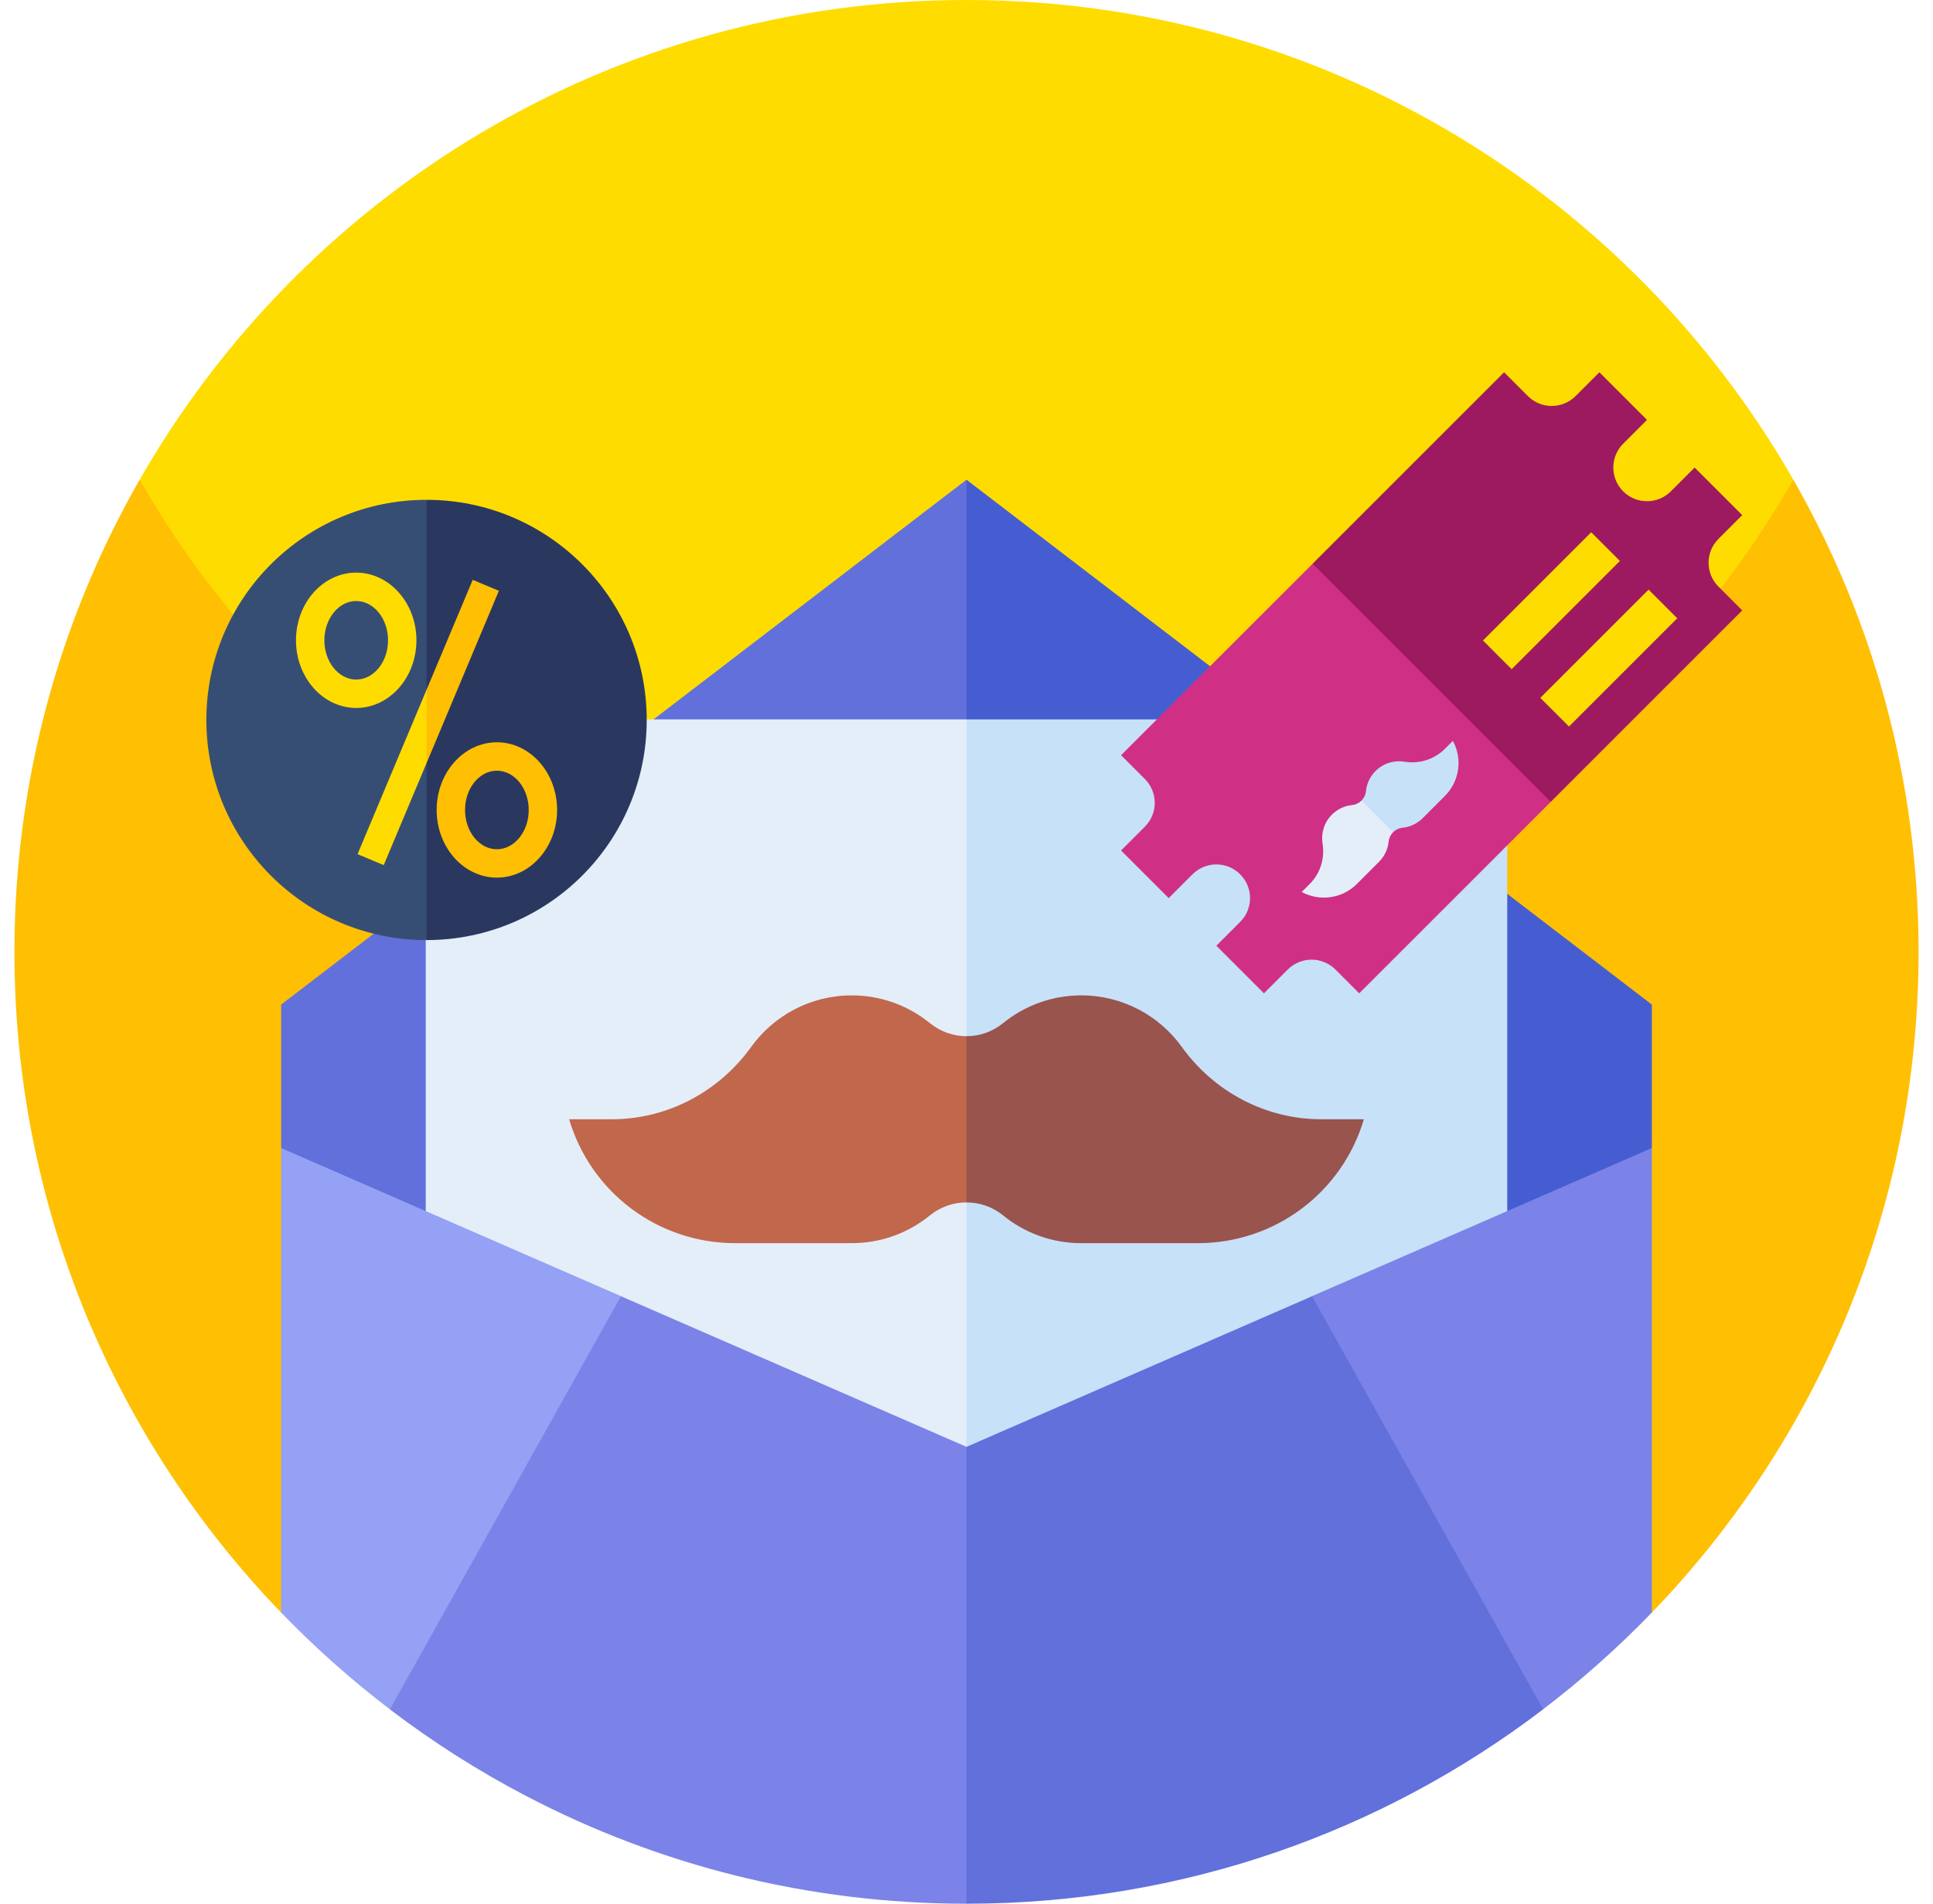
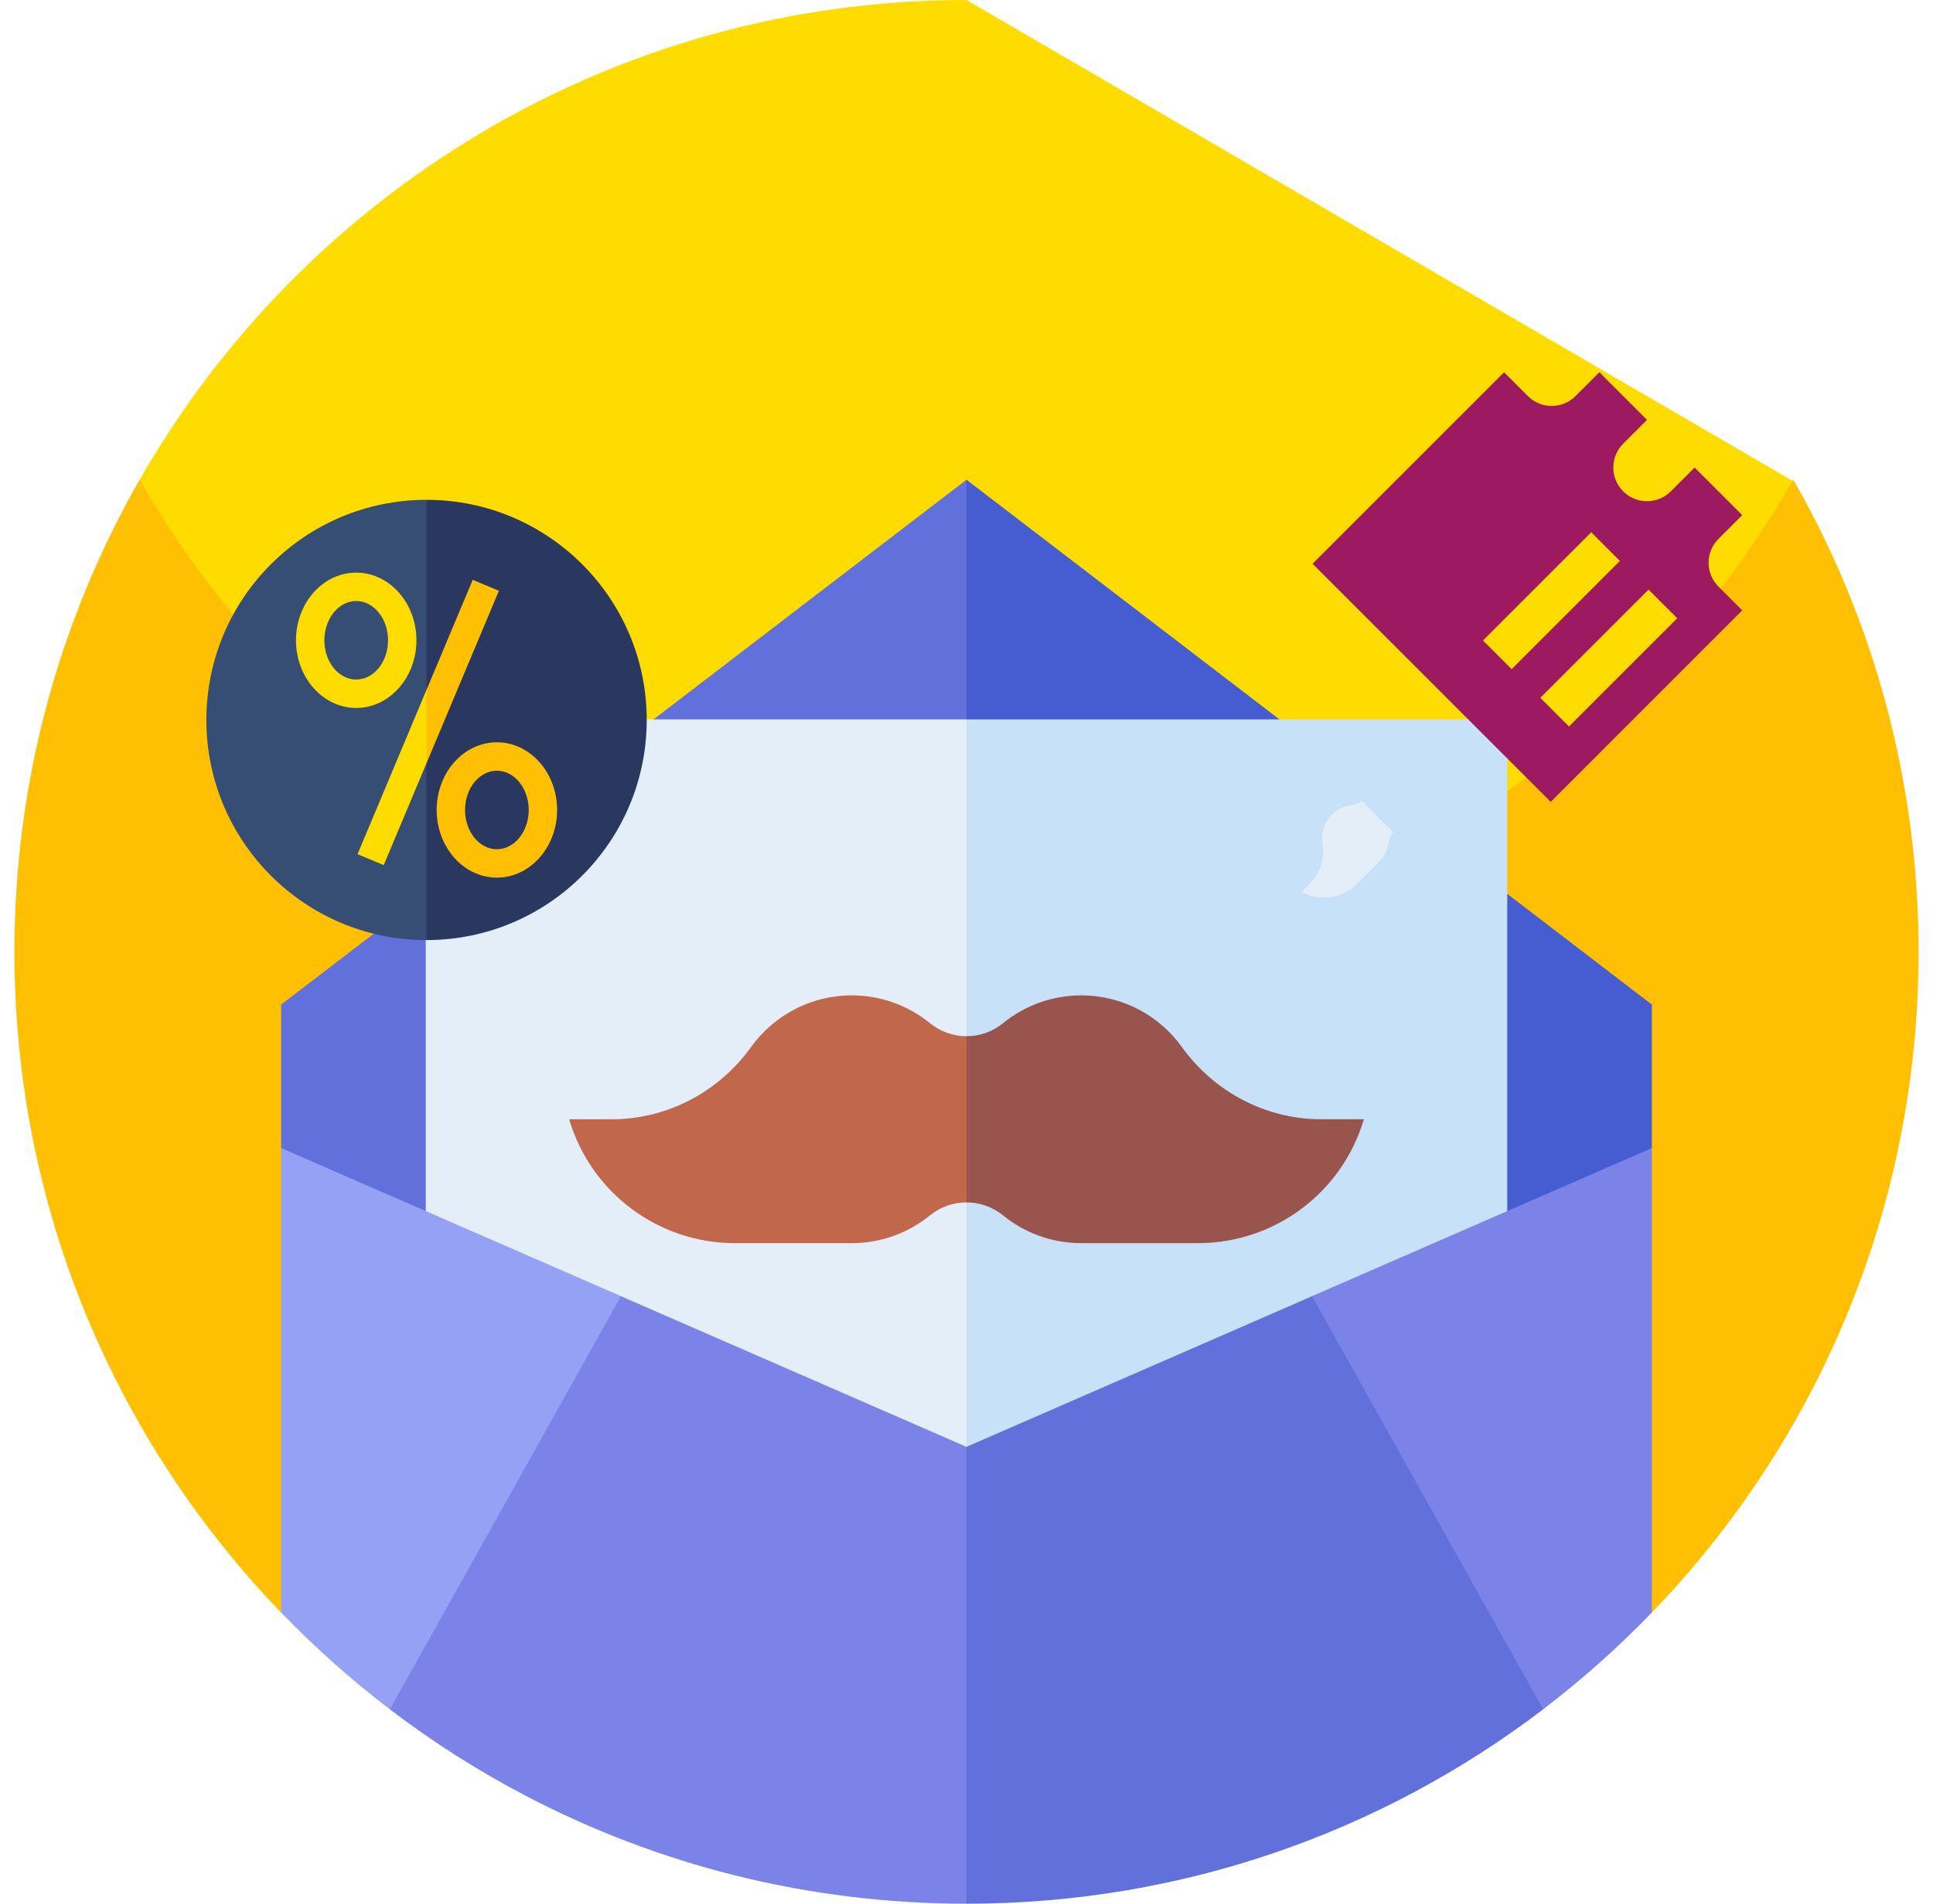
<svg xmlns="http://www.w3.org/2000/svg" width="67" height="66" viewBox="0 0 67 66" fill="none">
  <g clip-path="url(#clip0_25286_1234)">
-     <path d="M62.207 16.714C62.196 16.698 62.185 16.682 62.176 16.665C62.17 16.652 62.164 16.639 62.157 16.631C61.875 17.649 60.699 19.629 58.979 22.17C46.175 41.084 17.912 40.222 6.437 20.473C5.497 18.854 4.921 17.531 4.843 16.631C4.836 16.639 4.83 16.652 4.824 16.665C4.811 16.688 4.796 16.711 4.781 16.735C10.453 6.742 21.189 0 33.5 0C45.803 0 56.533 6.733 62.207 16.714Z" fill="#FFDC00" />
+     <path d="M62.207 16.714C62.196 16.698 62.185 16.682 62.176 16.665C62.17 16.652 62.164 16.639 62.157 16.631C61.875 17.649 60.699 19.629 58.979 22.17C46.175 41.084 17.912 40.222 6.437 20.473C5.497 18.854 4.921 17.531 4.843 16.631C4.836 16.639 4.83 16.652 4.824 16.665C4.811 16.688 4.796 16.711 4.781 16.735C10.453 6.742 21.189 0 33.5 0Z" fill="#FFDC00" />
    <path d="M66.5 32.999C66.5 41.895 62.98 49.97 57.255 55.905L9.745 55.906C4.022 49.97 0.5 41.897 0.5 32.999C0.5 27.085 2.056 21.535 4.781 16.734C4.796 16.711 4.811 16.688 4.824 16.664C4.83 16.651 4.836 16.639 4.843 16.631C8.116 22.353 13.053 27 18.999 29.911C19.674 30.241 20.366 30.55 21.066 30.835C24.808 32.359 28.893 33.217 33.17 33.257H33.83C38.107 33.217 42.192 32.359 45.934 30.835C46.634 30.55 47.327 30.241 48.001 29.911C53.941 27 58.884 22.353 62.157 16.631C62.164 16.639 62.17 16.651 62.176 16.664C62.185 16.681 62.196 16.698 62.207 16.713C64.939 21.519 66.5 27.077 66.5 32.999Z" fill="#FFBF03" />
    <path d="M33.5 16.631L42.452 38.279L33.5 57.887L9.745 39.802V34.827L33.5 16.631Z" fill="#6170DB" />
    <path d="M57.255 34.827V39.802L33.5 57.887V16.631L57.255 34.827Z" fill="#465DD1" />
    <path d="M33.5 24.941L40.386 38.08L33.5 55.47H14.757V24.941H33.5Z" fill="#E4EEF9" />
    <path d="M33.5 24.941H52.243V55.47H33.5V24.941Z" fill="#C7E1F9" />
    <path d="M36.678 54.301L33.5 55.596L25.134 59.259H13.514C12.174 58.238 10.914 57.115 9.745 55.905V39.801L21.523 44.936L33.5 52.899L36.678 54.301Z" fill="#95A1F4" />
    <path d="M57.255 39.801V55.904C56.087 57.115 54.826 58.237 53.486 59.259H41.866L33.5 55.596V52.899L45.477 44.936L57.255 39.801Z" fill="#7B83E8" />
    <path d="M39.481 56.528L33.5 65.999C28 65.999 22.815 64.654 18.254 62.273C16.585 61.403 14.999 60.393 13.514 59.26L21.523 44.938L33.5 50.16L39.481 56.528Z" fill="#7B83E8" />
    <path d="M53.486 59.26C47.939 63.488 41.013 65.999 33.5 65.999V50.16L45.477 44.938L53.486 59.26Z" fill="#6170DB" />
    <path d="M33.5 35.923L36.678 38.917L33.5 41.685C33.051 41.685 32.603 41.835 32.231 42.136C31.492 42.738 30.55 43.098 29.523 43.098H25.475C24.147 43.098 22.898 42.661 21.887 41.905C20.876 41.15 20.104 40.076 19.727 38.803H21.205C23.126 38.803 24.912 37.857 26.034 36.298C26.814 35.214 28.086 34.508 29.523 34.508C30.549 34.508 31.492 34.869 32.231 35.47C32.602 35.772 33.051 35.923 33.5 35.923Z" fill="#C1674C" />
    <path d="M47.273 38.803C46.52 41.35 44.18 43.098 41.524 43.098H37.477C36.45 43.098 35.507 42.738 34.768 42.136C34.398 41.835 33.949 41.685 33.5 41.685V35.923C33.949 35.923 34.398 35.772 34.769 35.47C35.508 34.869 36.45 34.508 37.477 34.508C38.914 34.508 40.186 35.214 40.965 36.298C42.088 37.857 43.874 38.803 45.795 38.803H47.273Z" fill="#99544E" />
-     <path d="M45.495 19.545L53.075 20.538L53.75 27.8L47.112 34.437L46.287 33.612C45.831 33.156 45.091 33.156 44.635 33.612L43.81 34.437L42.16 32.787L42.985 31.962C43.213 31.734 43.328 31.435 43.328 31.136C43.328 30.837 43.213 30.538 42.985 30.31C42.529 29.855 41.79 29.855 41.334 30.31L40.508 31.136L38.857 29.485L39.683 28.659C40.138 28.203 40.138 27.463 39.683 27.008L38.857 26.182L45.495 19.545Z" fill="#CF3086" />
    <path d="M55.919 16.209C55.919 16.508 56.034 16.806 56.261 17.034C56.717 17.49 57.457 17.49 57.913 17.034L58.738 16.209L60.388 17.859L59.563 18.684C59.107 19.14 59.107 19.88 59.563 20.335L60.388 21.161L53.75 27.8L45.495 19.545L52.133 12.906L52.959 13.732C53.415 14.188 54.154 14.188 54.61 13.732L55.436 12.906L57.087 14.557L56.261 15.383C56.033 15.611 55.919 15.91 55.919 16.209Z" fill="#9E1A60" />
    <path d="M47.191 27.756L48.365 27.721L48.287 28.852C48.201 28.937 48.145 29.051 48.131 29.179C48.105 29.434 47.994 29.681 47.799 29.877L47.029 30.647C46.777 30.899 46.456 31.054 46.12 31.102C45.784 31.151 45.433 31.093 45.119 30.923L45.4 30.642C45.765 30.276 45.925 29.757 45.842 29.247C45.784 28.892 45.892 28.516 46.165 28.243C46.36 28.048 46.608 27.937 46.863 27.911C46.991 27.898 47.105 27.841 47.191 27.756Z" fill="#E4EEF9" />
    <path d="M50.358 25.684C50.7 26.311 50.587 27.089 50.082 27.594L49.312 28.364C49.117 28.559 48.869 28.67 48.614 28.696C48.486 28.709 48.372 28.766 48.287 28.851L47.191 27.755C47.276 27.67 47.333 27.556 47.346 27.428C47.372 27.173 47.483 26.925 47.678 26.73C47.951 26.456 48.328 26.349 48.682 26.407C49.192 26.49 49.712 26.33 50.077 25.965L50.358 25.684Z" fill="#C7E1F9" />
    <path d="M51.402 22.205L55.154 18.453L56.148 19.447L52.396 23.199L51.402 22.205Z" fill="#FFDC00" />
    <path d="M53.389 24.193L57.141 20.441L58.135 21.435L54.383 25.187L53.389 24.193Z" fill="#FFDC00" />
    <path d="M14.784 17.328L18.067 24.959L14.784 32.591C10.57 32.591 7.153 29.174 7.153 24.959C7.153 20.745 10.57 17.328 14.784 17.328Z" fill="#374E74" />
    <path d="M22.416 24.959C22.416 29.174 19 32.591 14.784 32.591V17.328C18.999 17.328 22.416 20.745 22.416 24.959Z" fill="#2A3860" />
    <path d="M14.784 23.914L15.135 24.466L14.784 26.457L13.3 29.992L12.393 29.612L14.784 23.914Z" fill="#FFDC00" />
    <path d="M12.346 24.544C11.195 24.544 10.259 23.491 10.259 22.198C10.259 20.904 11.195 19.852 12.346 19.852C13.497 19.852 14.434 20.904 14.434 22.198C14.434 23.491 13.497 24.544 12.346 24.544ZM12.346 20.836C11.738 20.836 11.243 21.447 11.243 22.198C11.243 22.948 11.738 23.559 12.346 23.559C12.955 23.559 13.45 22.948 13.45 22.198C13.45 21.447 12.955 20.836 12.346 20.836Z" fill="#FFDC00" />
    <path d="M17.223 30.426C16.072 30.426 15.135 29.374 15.135 28.08C15.135 26.787 16.071 25.734 17.223 25.734C18.374 25.734 19.31 26.787 19.31 28.08C19.31 29.374 18.373 30.426 17.223 30.426ZM17.223 26.719C16.614 26.719 16.119 27.329 16.119 28.08C16.119 28.831 16.614 29.442 17.223 29.442C17.831 29.442 18.326 28.831 18.326 28.08C18.326 27.329 17.831 26.719 17.223 26.719Z" fill="#FFBF03" />
    <path d="M17.292 20.482L14.784 26.458V23.915L16.385 20.102L17.292 20.482Z" fill="#FFBF03" />
  </g>
  <defs>
    <clipPath id="clip0_25286_1234">
      <rect width="66" height="66" fill="white" transform="translate(0.5)" />
    </clipPath>
  </defs>
</svg>